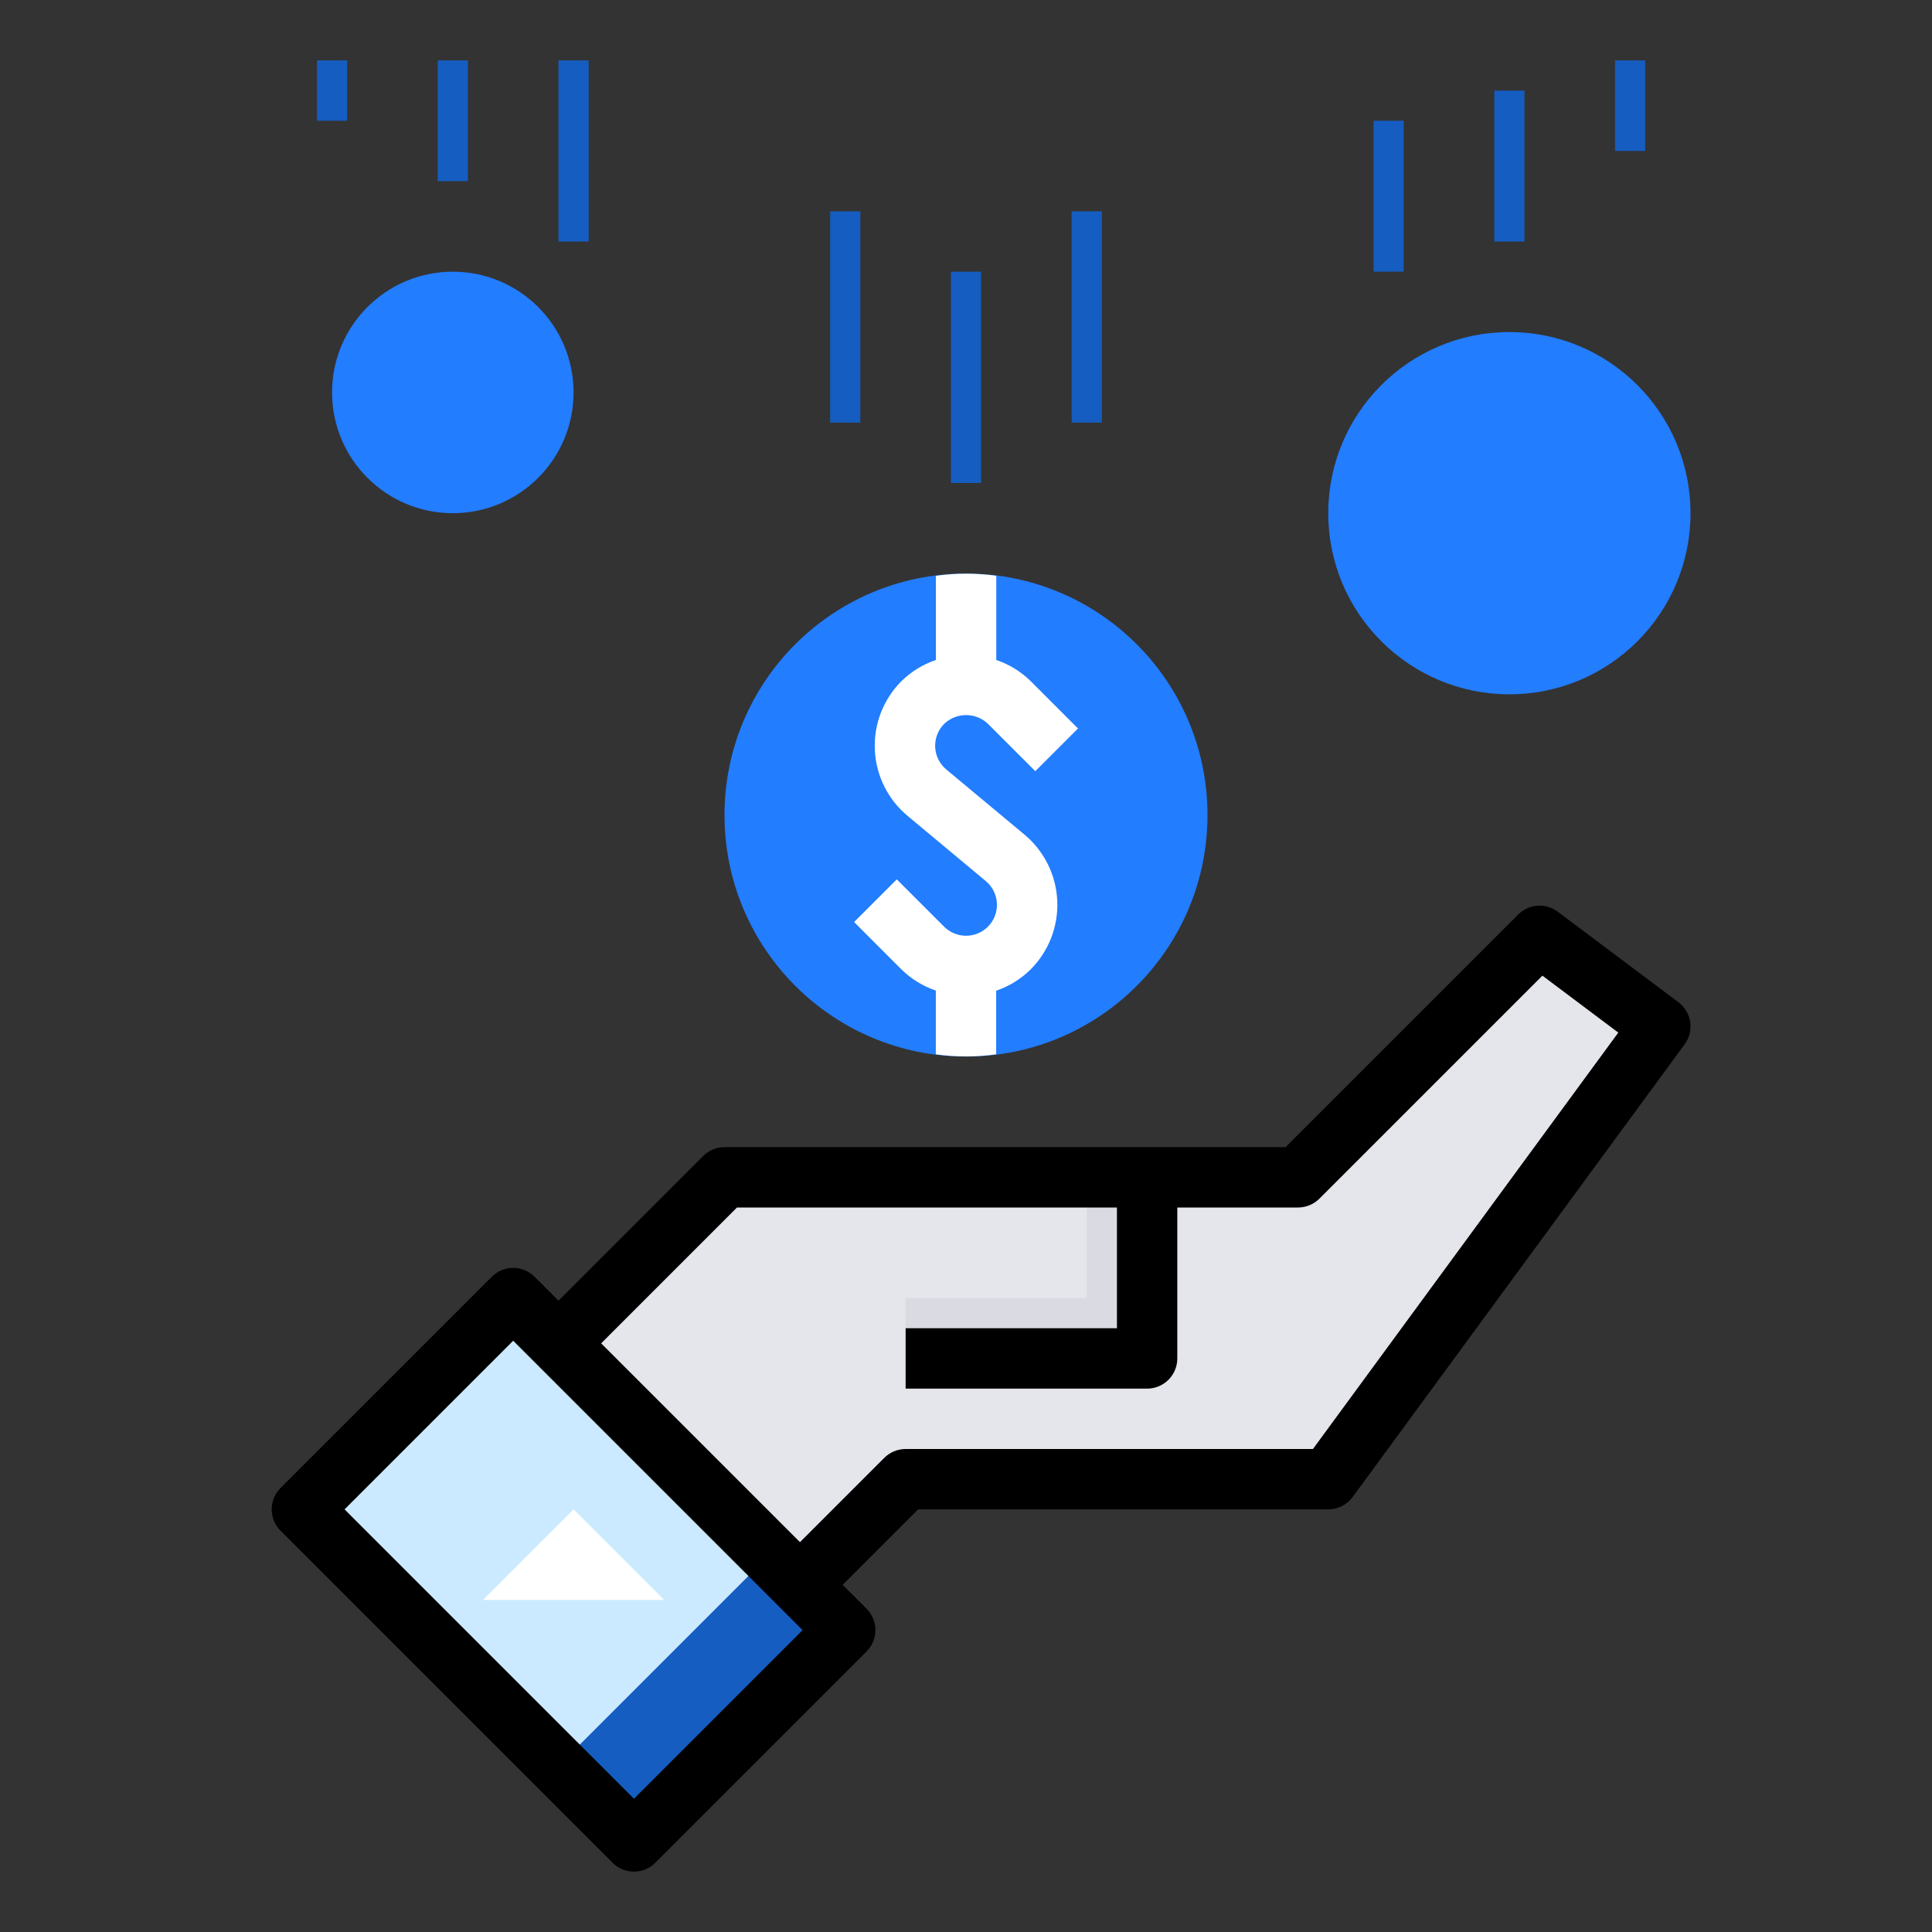
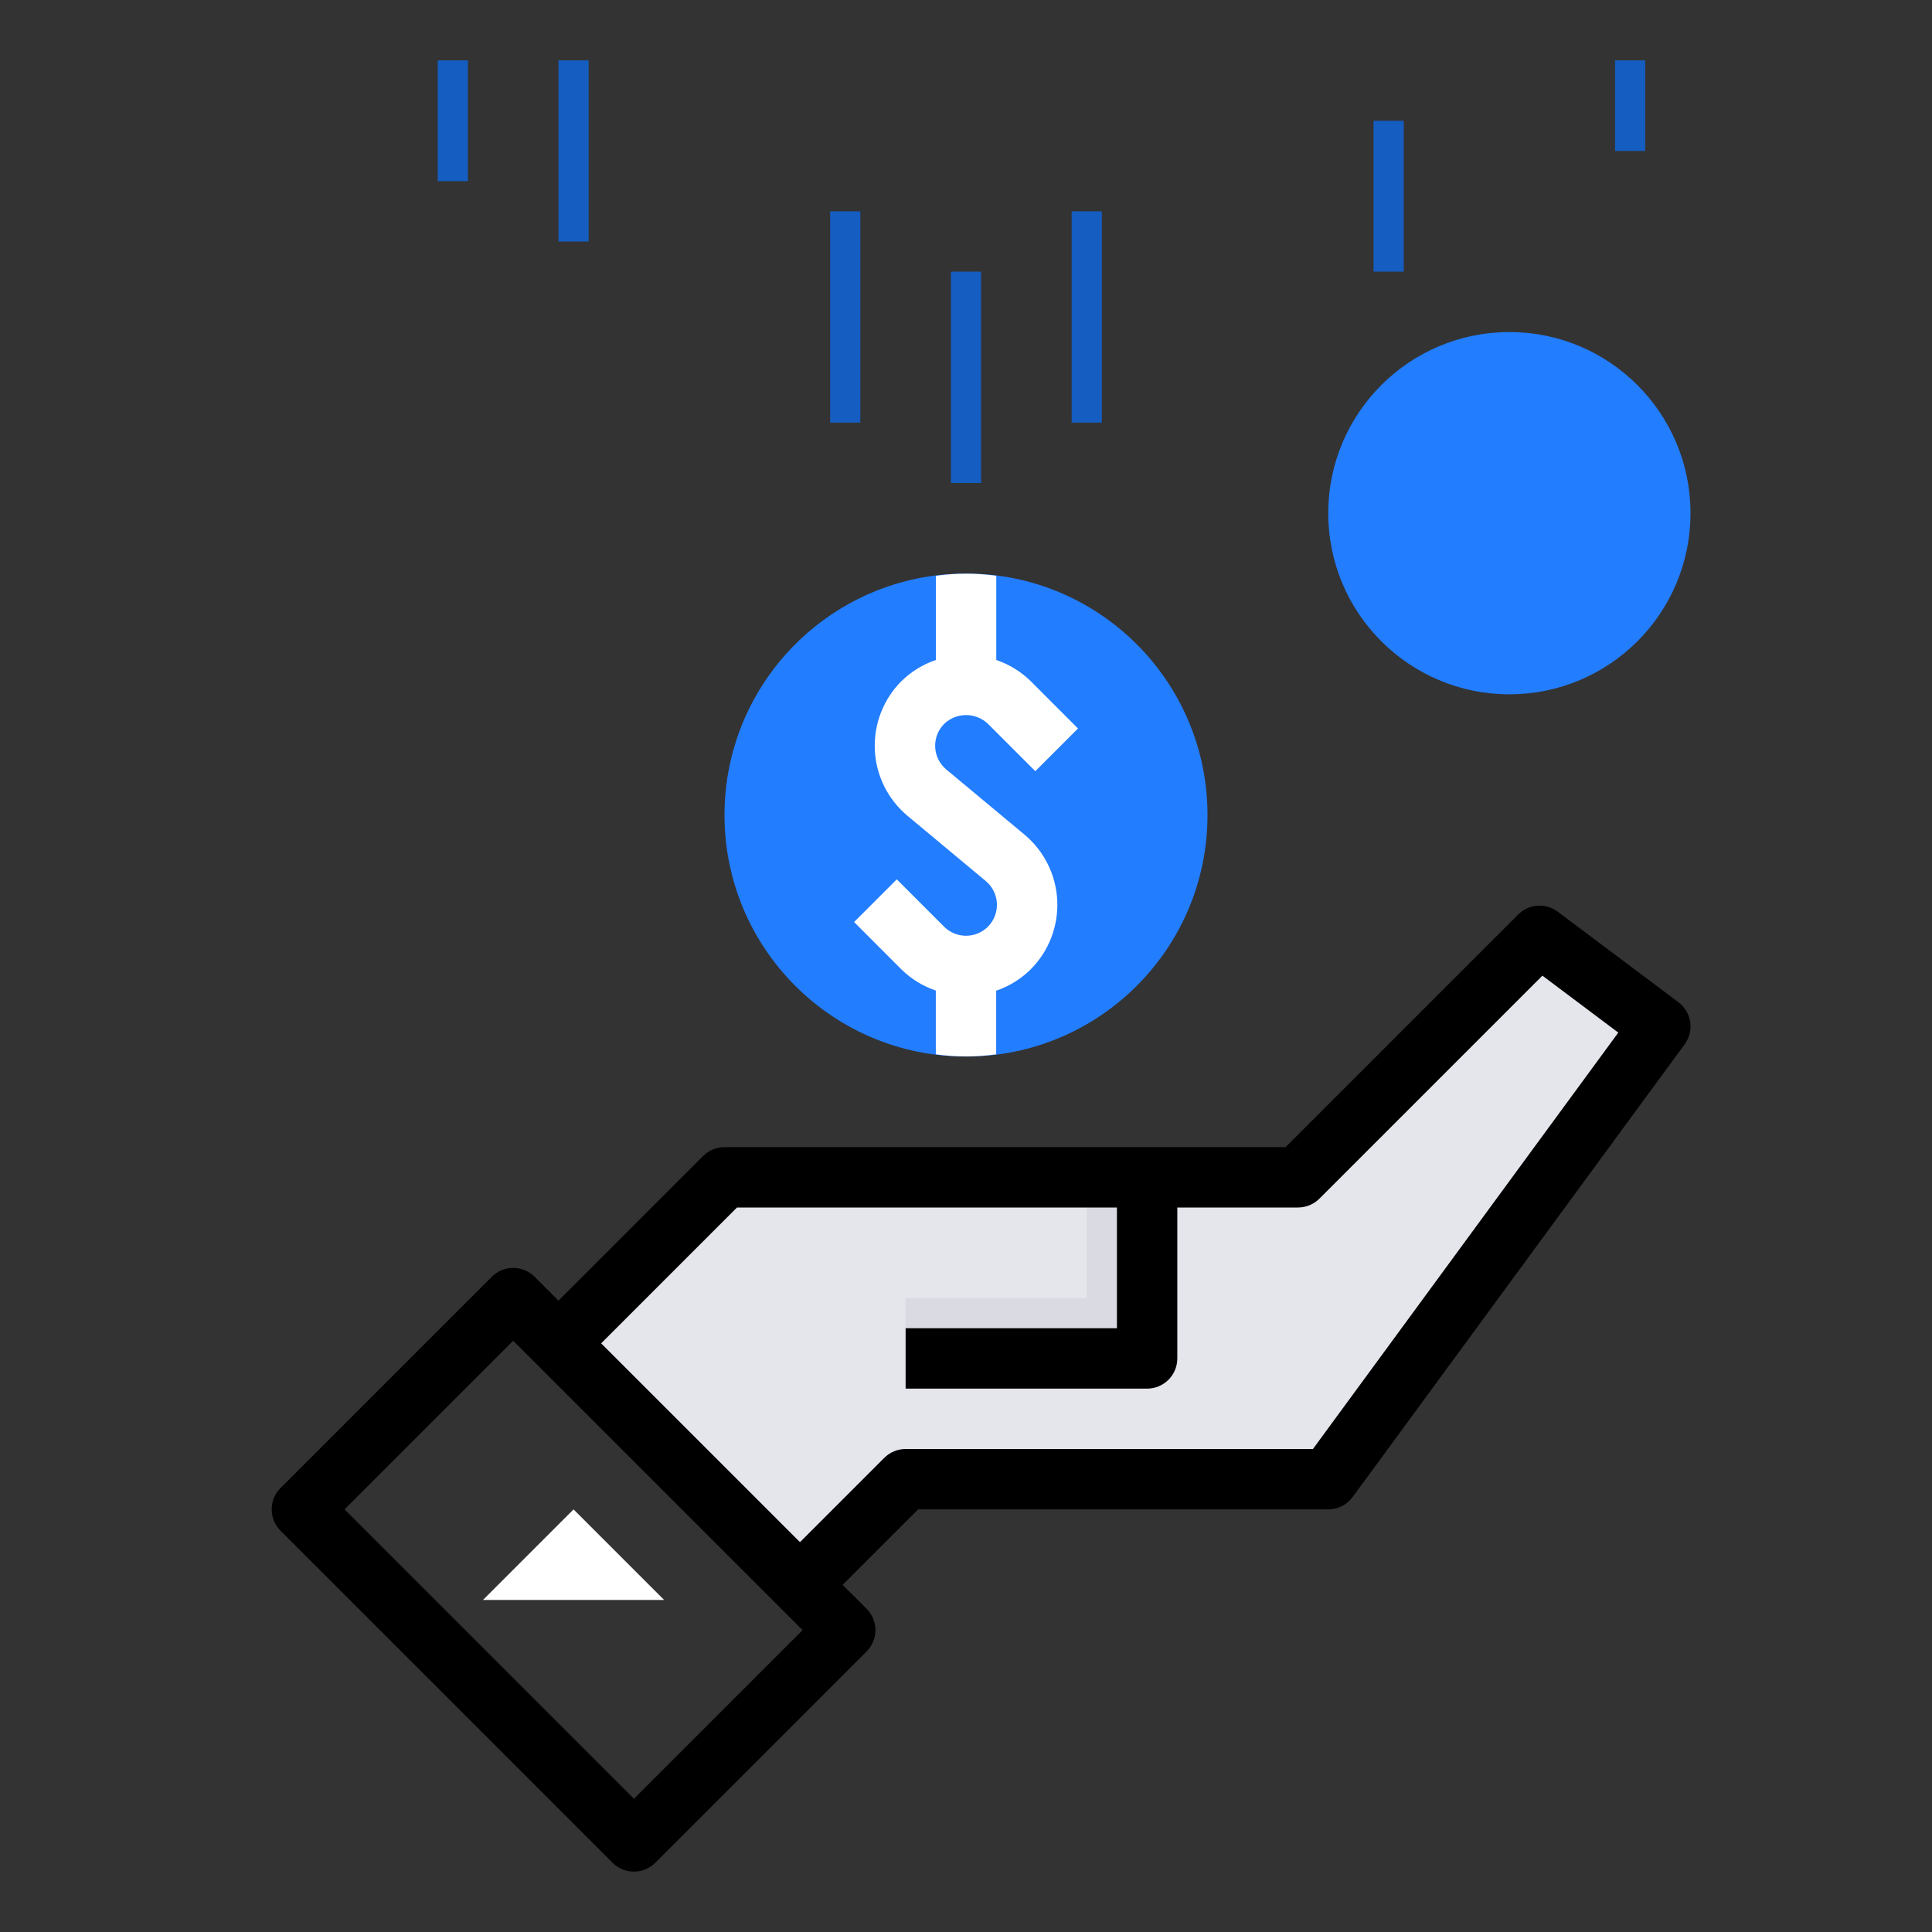
<svg xmlns="http://www.w3.org/2000/svg" width="800" height="800" viewBox="0 0 800 800" fill="none">
  <rect x="0" y="0" width="800" height="800" fill="#333333" stroke="none" />
  <path d="M325 662.5L375 612.5H550L687.5 425L637.5 387.5L537.5 487.5H300L225 562.5L325 662.5Z" fill="#E5E6EB" />
-   <path d="M212.49 537.502L124.994 624.998L262.491 762.495L349.987 674.999L212.49 537.502Z" fill="#CCEAFF" />
-   <path d="M318.741 643.749L231.246 731.244L262.5 762.498L349.995 675.003L318.741 643.749Z" fill="#155DC1" />
  <path d="M450 537.5V487.5H475V562.5H375V537.5H450Z" fill="#D9DAE2" />
  <path d="M200 662.5L237.5 625L275 662.5H200Z" fill="white" />
  <path d="M400 437.5C455.228 437.5 500 392.728 500 337.5C500 282.272 455.228 237.5 400 237.5C344.772 237.5 300 282.272 300 337.5C300 392.728 344.772 437.5 400 437.5Z" fill="#227DFF" />
  <path d="M625 287.5C666.421 287.5 700 253.921 700 212.5C700 171.079 666.421 137.5 625 137.5C583.579 137.5 550 171.079 550 212.5C550 253.921 583.579 287.5 625 287.5Z" fill="#227DFF" />
-   <path d="M187.5 212.5C215.114 212.5 237.5 190.114 237.5 162.5C237.5 134.886 215.114 112.5 187.5 112.5C159.886 112.5 137.5 134.886 137.5 162.5C137.5 190.114 159.886 212.5 187.5 212.5Z" fill="#227DFF" />
  <path d="M426.75 401.425C430.464 397.709 433.364 393.26 435.265 388.362C437.166 383.464 438.026 378.223 437.791 372.974C437.555 367.726 436.23 362.583 433.899 357.874C431.568 353.166 428.282 348.994 424.25 345.625L391.837 318.625C390.47 317.486 389.355 316.074 388.563 314.479C387.771 312.885 387.32 311.143 387.239 309.365C387.158 307.587 387.448 305.811 388.092 304.152C388.735 302.492 389.717 300.984 390.975 299.725C393.418 297.397 396.663 296.099 400.037 296.099C403.412 296.099 406.657 297.397 409.1 299.725L428.7 319.325L446.375 301.65L426.775 282.038C422.75 278.084 417.883 275.092 412.537 273.288V238.413C404.244 237.263 395.831 237.263 387.537 238.413V273.275C382.189 275.082 377.318 278.073 373.287 282.025C369.572 285.74 366.67 290.189 364.768 295.087C362.866 299.986 362.006 305.227 362.241 310.476C362.476 315.725 363.802 320.868 366.134 325.577C368.467 330.286 371.754 334.457 375.787 337.825L408.2 364.838C409.566 365.976 410.681 367.386 411.473 368.979C412.264 370.572 412.715 372.312 412.798 374.089C412.88 375.865 412.592 377.64 411.951 379.299C411.31 380.958 410.33 382.465 409.075 383.725C406.668 386.127 403.407 387.476 400.006 387.476C396.606 387.476 393.344 386.127 390.937 383.725L371.337 364.125L353.662 381.8L373.262 401.412C377.285 405.369 382.153 408.361 387.5 410.163V436.575C395.794 437.725 404.206 437.725 412.5 436.575V410.225C417.853 408.403 422.724 405.395 426.75 401.425Z" fill="white" />
  <path d="M400 112.5V200" stroke="#155DC1" stroke-width="12.5" stroke-linejoin="round" />
  <path d="M350 87.5V175" stroke="#155DC1" stroke-width="12.5" stroke-linejoin="round" />
  <path d="M450 87.5V175" stroke="#155DC1" stroke-width="12.5" stroke-linejoin="round" />
  <path d="M187.5 25V75" stroke="#155DC1" stroke-width="12.5" stroke-linejoin="round" />
  <path d="M237.5 25V100" stroke="#155DC1" stroke-width="12.5" stroke-linejoin="round" />
-   <path d="M137.5 25V50" stroke="#155DC1" stroke-width="12.5" stroke-linejoin="round" />
  <path d="M575 50V112.5" stroke="#155DC1" stroke-width="12.5" stroke-linejoin="round" />
-   <path d="M625 37.5V100" stroke="#155DC1" stroke-width="12.5" stroke-linejoin="round" />
  <path d="M675 25V62.5" stroke="#155DC1" stroke-width="12.5" stroke-linejoin="round" />
  <path d="M695 415L645 377.5C642.593 375.695 639.615 374.819 636.614 375.033C633.613 375.246 630.79 376.535 628.663 378.662L532.325 475H300C296.685 475.001 293.506 476.318 291.163 478.662L231.25 538.575L221.338 528.662C218.993 526.319 215.815 525.003 212.5 525.003C209.185 525.003 206.007 526.319 203.663 528.662L116.163 616.162C113.819 618.507 112.503 621.685 112.503 625C112.503 628.315 113.819 631.493 116.163 633.838L253.663 771.338C256.007 773.681 259.185 774.997 262.5 774.997C265.815 774.997 268.993 773.681 271.338 771.338L358.838 683.838C361.181 681.493 362.497 678.315 362.497 675C362.497 671.685 361.181 668.507 358.838 666.162L348.925 656.25L380.175 625H550C551.964 625.002 553.901 624.541 555.653 623.655C557.406 622.769 558.925 621.483 560.088 619.9L697.588 432.4C699.536 429.744 700.357 426.426 699.873 423.168C699.388 419.91 697.637 416.974 695 415ZM262.5 744.825L142.675 625L212.5 555.175L332.325 675L262.5 744.825ZM543.663 600H375C371.685 600.001 368.506 601.318 366.163 603.662L331.25 638.575L248.925 556.25L305.175 500H462.5V550H375V575H475C478.315 575 481.495 573.683 483.839 571.339C486.183 568.995 487.5 565.815 487.5 562.5V500H537.5C540.815 499.999 543.994 498.682 546.338 496.338L638.675 404L670.1 427.575L543.663 600Z" fill="black" />
</svg>